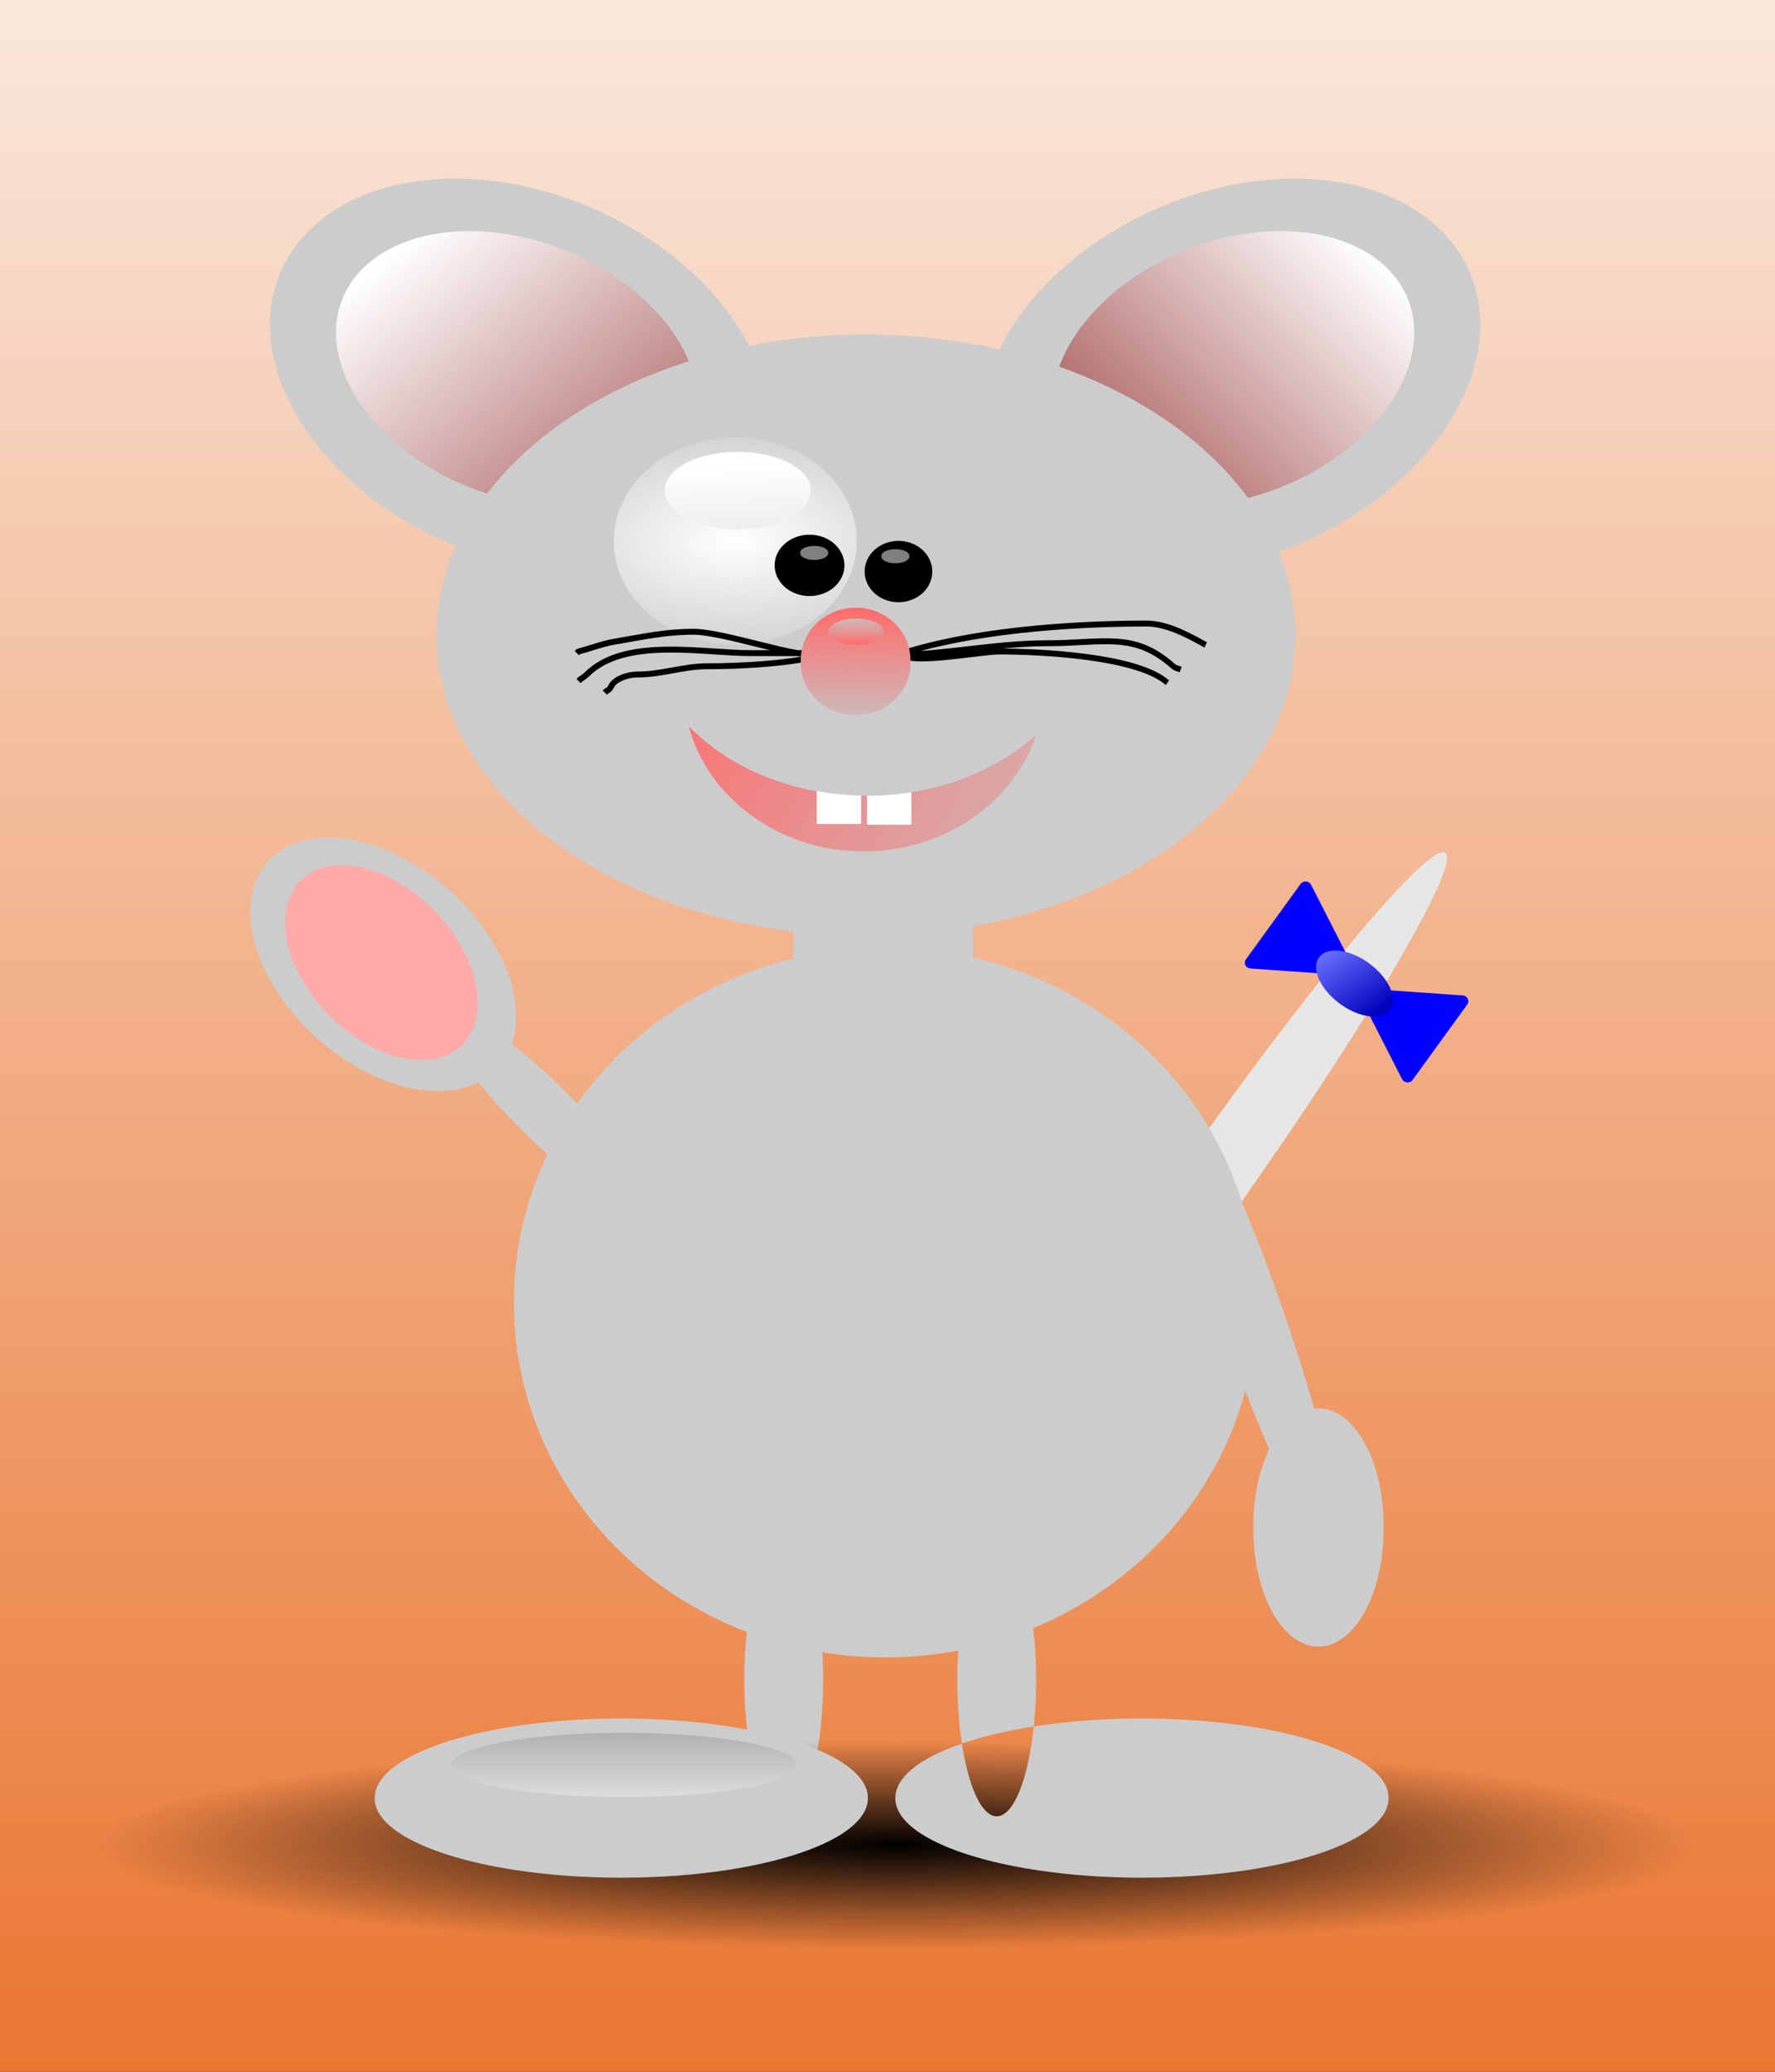
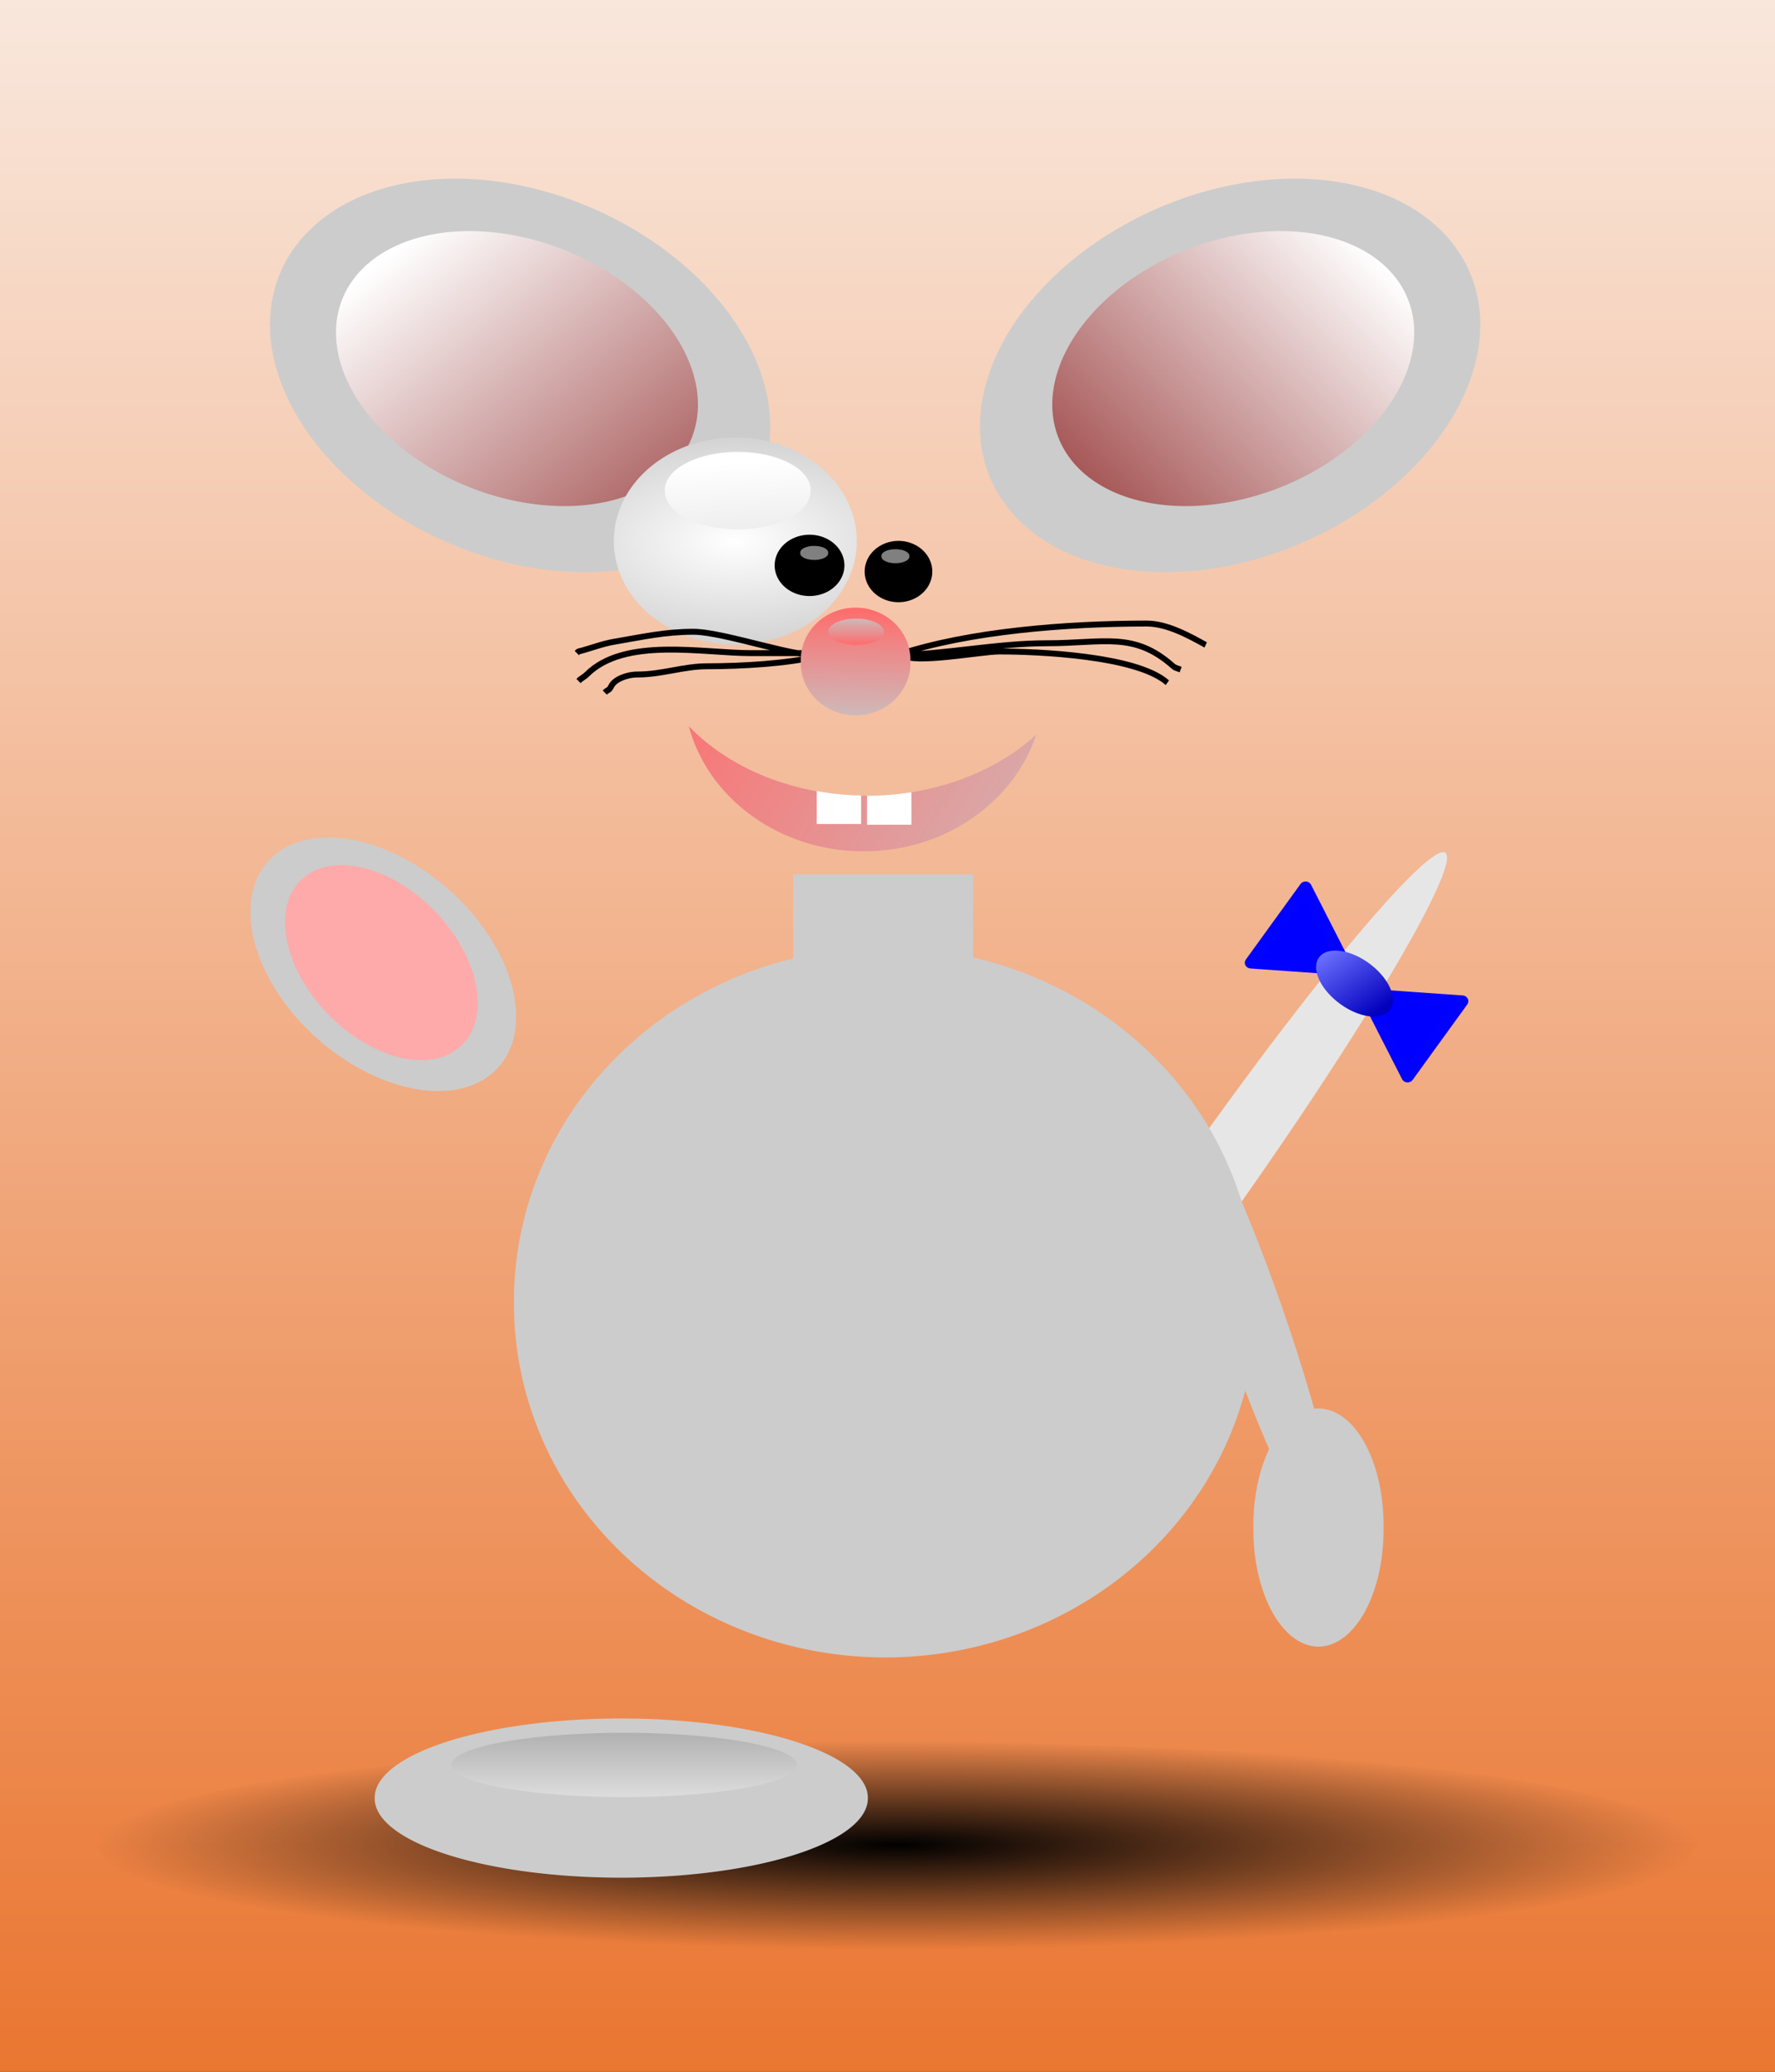
<svg xmlns="http://www.w3.org/2000/svg" xmlns:xlink="http://www.w3.org/1999/xlink" viewBox="0 0 300 350" version="1.0">
  <rect x="0" y="0" width="300" height="350" fill="#333333" stroke="none" />
  <defs>
    <linearGradient id="h" y2="204.81" xlink:href="#b" gradientUnits="userSpaceOnUse" x2="294.37" y1="193.71" x1="187.01" />
    <linearGradient id="d">
      <stop offset="0" stop-color="#ddd" />
      <stop offset="1" stop-color="#7f7f7f" />
    </linearGradient>
    <linearGradient id="b">
      <stop offset="0" stop-color="#fff" />
      <stop offset="1" stop-color="#a75858" />
    </linearGradient>
    <linearGradient id="n" y2="418.17" xlink:href="#d" gradientUnits="userSpaceOnUse" x2="271.02" y1="426.52" x1="271.02" />
    <linearGradient id="j" y2="297.36" xlink:href="#a" gradientUnits="userSpaceOnUse" x2="210" y1="262.01" x1="207.86" />
    <linearGradient id="a">
      <stop offset="0" stop-color="#fff" />
      <stop offset="1" stop-color="#ccc" />
    </linearGradient>
    <linearGradient id="g" y2="200.11" xlink:href="#b" gradientUnits="userSpaceOnUse" x2="282.06" y1="200.11" x1="184.72" />
    <linearGradient id="c">
      <stop offset="0" stop-color="#cfb8b8" />
      <stop offset="1" stop-color="#ff6c6c" />
    </linearGradient>
    <linearGradient id="k" y2="231.63" xlink:href="#c" gradientUnits="userSpaceOnUse" x2="315.24" y1="249.34" x1="314.8" />
    <linearGradient id="m" y2="236.79" xlink:href="#c" gradientUnits="userSpaceOnUse" x2="313.68" y1="232.35" x1="313.68" />
    <linearGradient id="l" y2="245.83" xlink:href="#c" gradientUnits="userSpaceOnUse" x2="273.89" gradientTransform="translate(6 -4)" y1="286.63" x1="346.47" />
    <linearGradient id="e" y2="461.77" gradientUnits="userSpaceOnUse" x2="312.53" gradientTransform="matrix(.934 0 0 1.069 32.757 -20.892)" y1="134.36" x1="312.53">
      <stop offset="0" stop-color="#f9e7dc" />
      <stop offset="1" stop-color="#ea7631" />
    </linearGradient>
    <linearGradient id="o" y2="298.43" gradientUnits="userSpaceOnUse" x2="396.81" y1="285.6" x1="401.18">
      <stop offset="0" stop-color="#6c72ff" />
      <stop offset="1" stop-color="#0300be" />
    </linearGradient>
    <radialGradient id="f" gradientUnits="userSpaceOnUse" cy="438.66" cx="321.15" gradientTransform="matrix(1 0 0 .108 0 391.18)" r="105.84">
      <stop offset="0" />
      <stop offset="1" stop-opacity="0" />
    </radialGradient>
    <radialGradient id="i" xlink:href="#a" gradientUnits="userSpaceOnUse" cy="237.79" cx="226.32" gradientTransform="matrix(0 1.081 -1.904 0 676.26 .55)" r="15.357" />
  </defs>
  <path fill="url(#e)" d="M174.71 122.73h300v350h-300z" transform="translate(-174.71 -122.73)" />
  <path d="M211.868 200.12a67.996 5.829-54.801 11-14.24 0 67.996 5.829-54.801 1114.24 0z" fill="#e6e6e6" />
-   <path d="M82.48 184.775a4.89 23.29-45.32 1118.53 5.526 4.89 23.29-45.32 11-18.53-5.526zM139.12 283.73a6.66 23.114 0 11-13.32 0 6.66 23.114 0 1113.32 0z" fill="#ccc" />
  <path d="M426.89 438.66a105.74 11.358 0 11-211.49 0 105.74 11.358 0 11211.49 0z" transform="matrix(1.281 0 0 1.548 -259.766 -367.17)" fill="url(#f)" />
  <path d="M42.36 154.96a16.728 26.053-48.507 1144.844 16.005 16.728 26.053-48.507 11-44.845-16.004zM146.676 303.767a41.673 13.383 0 11-83.345 0 41.673 13.383 0 1183.345 0z" fill="#ccc" />
  <path d="M212.385 220.03a62.758 59.737 0 11-125.515 0 62.758 59.737 0 11125.515 0zM171.967 87.607a30.704 44.063 66.495 1071.88-48.362 30.704 44.063 66.495 10-71.88 48.362z" fill="#ccc" />
  <path d="M282.06 200.11a48.669 37.054 0 11-97.34 0 48.669 37.054 0 1197.34 0z" transform="matrix(-.535 .348 .433 .429 246.65 -104.797)" fill="url(#g)" />
  <path d="M123.843 87.607a44.063 30.704 23.505 11-71.88-48.362 44.063 30.704 23.505 1171.88 48.362z" fill="#ccc" />
  <path d="M282.06 200.11a48.669 37.054 0 11-97.34 0 48.669 37.054 0 1197.34 0z" transform="matrix(.535 .348 -.433 .429 49.16 -104.797)" fill="url(#h)" />
-   <path d="M218.931 107.294a72.576 50.784 0 11-145.153 0 72.576 50.784 0 11145.153 0z" fill="#ccc" />
  <path d="M238.93 245.22a15.357 14.286 0 11-30.72 0 15.357 14.286 0 1130.72 0z" transform="matrix(1.337 0 0 1.225 -174.636 -208.988)" fill="url(#i)" />
  <g stroke="#000" fill="none">
    <path d="M378.36 235.68c-3.08-1.54-7.28-3.61-11.1-3.61-15.09 0-33.52 1.28-46.92 5.28 8.36 0 18.53-1.95 28.04-1.95 10.84 0 16.46-2.04 23.87 3.89.39.31.93.37 1.39.56" transform="matrix(.897 0 0 1 -135.613 -126.73)" />
    <path d="M321.18 237.35c2.08 1.67 14.79-.56 18.32-.56 7.08 0 25.91.69 31.64 5.28" transform="matrix(.897 0 0 1 -135.613 -126.73)" />
    <g>
      <path d="M97.78 115.06c.09-.09.17-.2.28-.28.37-.28.78-.5 1.11-.83 6.38-6.38 19.53-3.61 27.76-3.61h11.1c-1.77 1.33-15.55-3.61-20.82-3.61-4.92 0-8.63.88-13.32 1.67-2.14.35-4.07 1.15-6.11 1.66-.13.03-.19.19-.28.28" />
      <path d="M138.03 110.89c-4.82 1.21-12.67 1.67-18.6 1.67-3.84 0-7.62 1.39-11.66 1.39-1.92 0-3.9.86-4.44 1.94-.43.86-.49.5-1.11 1.11" />
    </g>
  </g>
  <path d="M238.93 245.22a15.357 14.286 0 11-30.72 0 15.357 14.286 0 1130.72 0z" transform="matrix(1.081 0 0 1.012 -81.015 -155.629)" fill="url(#i)" />
  <path d="M225 266.65a12.321 6.786 0 11-24.64 0 12.321 6.786 0 1124.64 0z" transform="matrix(1 0 0 .951 -87.996 -170.704)" fill="url(#j)" />
  <path d="M225 266.65a12.321 6.786 0 11-24.64 0 12.321 6.786 0 1124.64 0z" transform="matrix(.903 0 0 .792 -30.94 -124.924)" fill="url(#j)" />
  <path d="M142.719 95.515a5.895 5.18 0 11-11.79 0 5.895 5.18 0 1111.79 0zM157.571 96.557a5.715 5.18 0 11-11.43 0 5.715 5.18 0 1111.43 0z" />
  <path d="M322.98 240.48a7.743 8.849 0 11-15.48 0 7.743 8.849 0 1115.48 0z" transform="matrix(1.197 0 0 1 -232.732 -128.73)" fill="url(#k)" />
  <path d="M291.12 245.41c3.23 12.12 15.24 21.15 29.57 21.15 13.75 0 25.4-8.32 29.15-19.72-6.9 6.3-17.14 10.32-28.59 10.32-12.31 0-23.26-4.62-30.13-11.75z" fill="url(#l)" transform="translate(-174.71 -122.73)" />
  <path d="M138.04 133.65v5.56h7.5v-4.82c-2.57-.05-5.08-.31-7.5-.74zm16 .18c-2.42.39-4.93.6-7.5.6v4.9h7.5v-5.5z" fill="#fff" />
  <path d="M318.4 234.57a4.72 2.22 0 11-9.44 0 4.72 2.22 0 119.44 0z" transform="translate(-168.988 -127.84)" fill="url(#m)" />
  <path d="M139.97 93.41a2.36 1.11 0 11-4.71 0 2.36 1.11 0 114.71 0zM153.692 93.965a2.36 1.11 0 11-4.71 0 2.36 1.11 0 114.71 0z" fill="gray" />
-   <path d="M151.337 303.767a13.383 41.673 90 1083.345 0 13.383 41.673 90 10-83.345 0zM175.12 283.73a6.66 23.114 0 11-13.32 0 6.66 23.114 0 1113.32 0z" fill="#ccc" />
  <path d="M297.65 424.56a26.632 1.958 0 11-53.27 0 26.632 1.958 0 1153.27 0z" transform="matrix(1.097 0 0 2.771 -191.818 -878.29)" fill="url(#n)" />
  <path d="M297.65 424.56a26.632 1.958 0 11-53.27 0 26.632 1.958 0 1153.27 0z" transform="matrix(1.097 0 0 2.771 -103.818 -878.29)" fill="url(#n)" />
  <path fill="#ccc" d="M134.06 147.71h30.418v37.537H134.06zM233.84 258.06a11.002 19.739 0 11-22 0 11.002 19.739 0 1122 0z" />
  <path d="M225.567 262.516a42.117 5.33 70.839 11-27.758-79.523 42.117 5.33 70.839 1127.758 79.523z" fill="#ccc" />
  <path d="M388.96 290.62l-12.25-3.28-12.25-3.28 8.97-8.97 8.97-8.97 3.28 12.25 3.28 12.25z" transform="matrix(-.635 .113 -.12 -.598 512.66 297.82)" stroke-linejoin="round" stroke="#0101ff" stroke-width="3.192" fill="#00f" />
  <path transform="matrix(.635 -.113 .12 .598 -54.1 33.96)" d="M388.96 290.62l-12.25-3.28-12.25-3.28 8.97-8.97 8.97-8.97 3.28 12.25 3.28 12.25z" stroke-linejoin="round" stroke="#0101ff" stroke-width="3.192" fill="#00f" />
  <path d="M403.85 292.89a4.207 7.443 0 11-8.42 0 4.207 7.443 0 118.42 0z" transform="rotate(-53.571 188.765 398.602)" fill="url(#o)" />
  <path d="M48.184 156.447a12.545 19.481-44.228 1132.558 12.363 12.545 19.481-44.228 11-32.558-12.363z" fill="#faa" />
</svg>